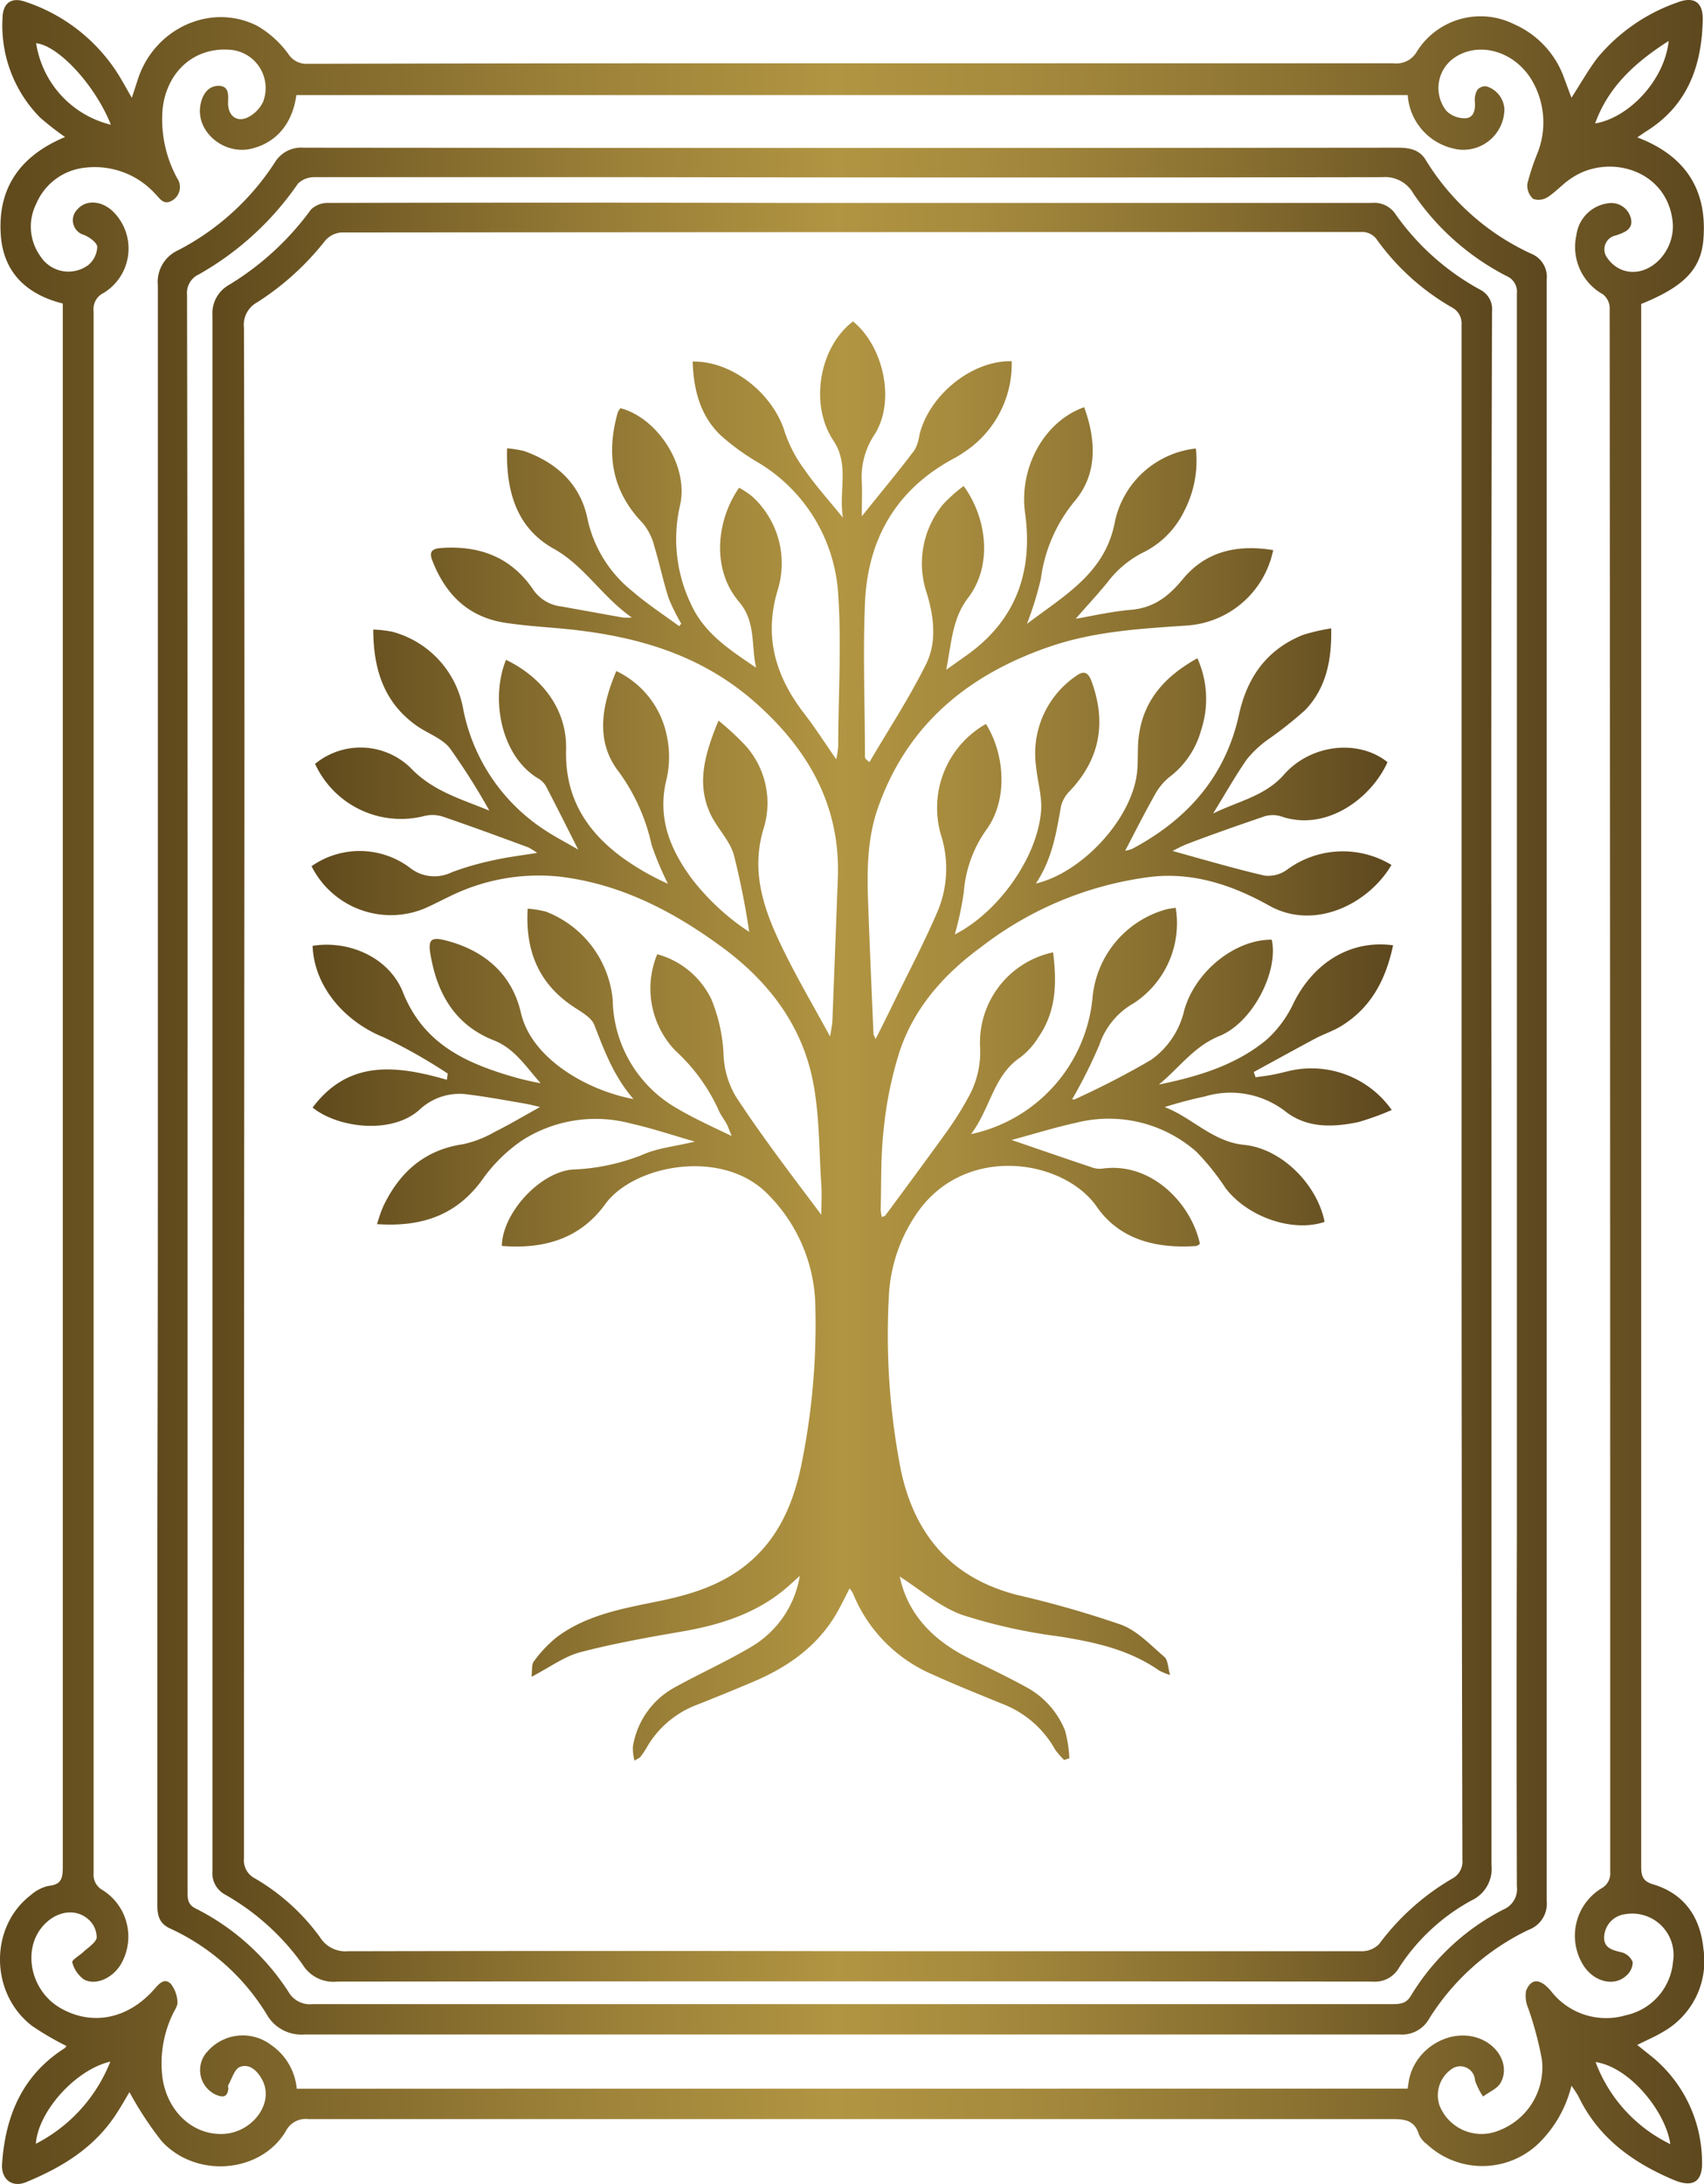
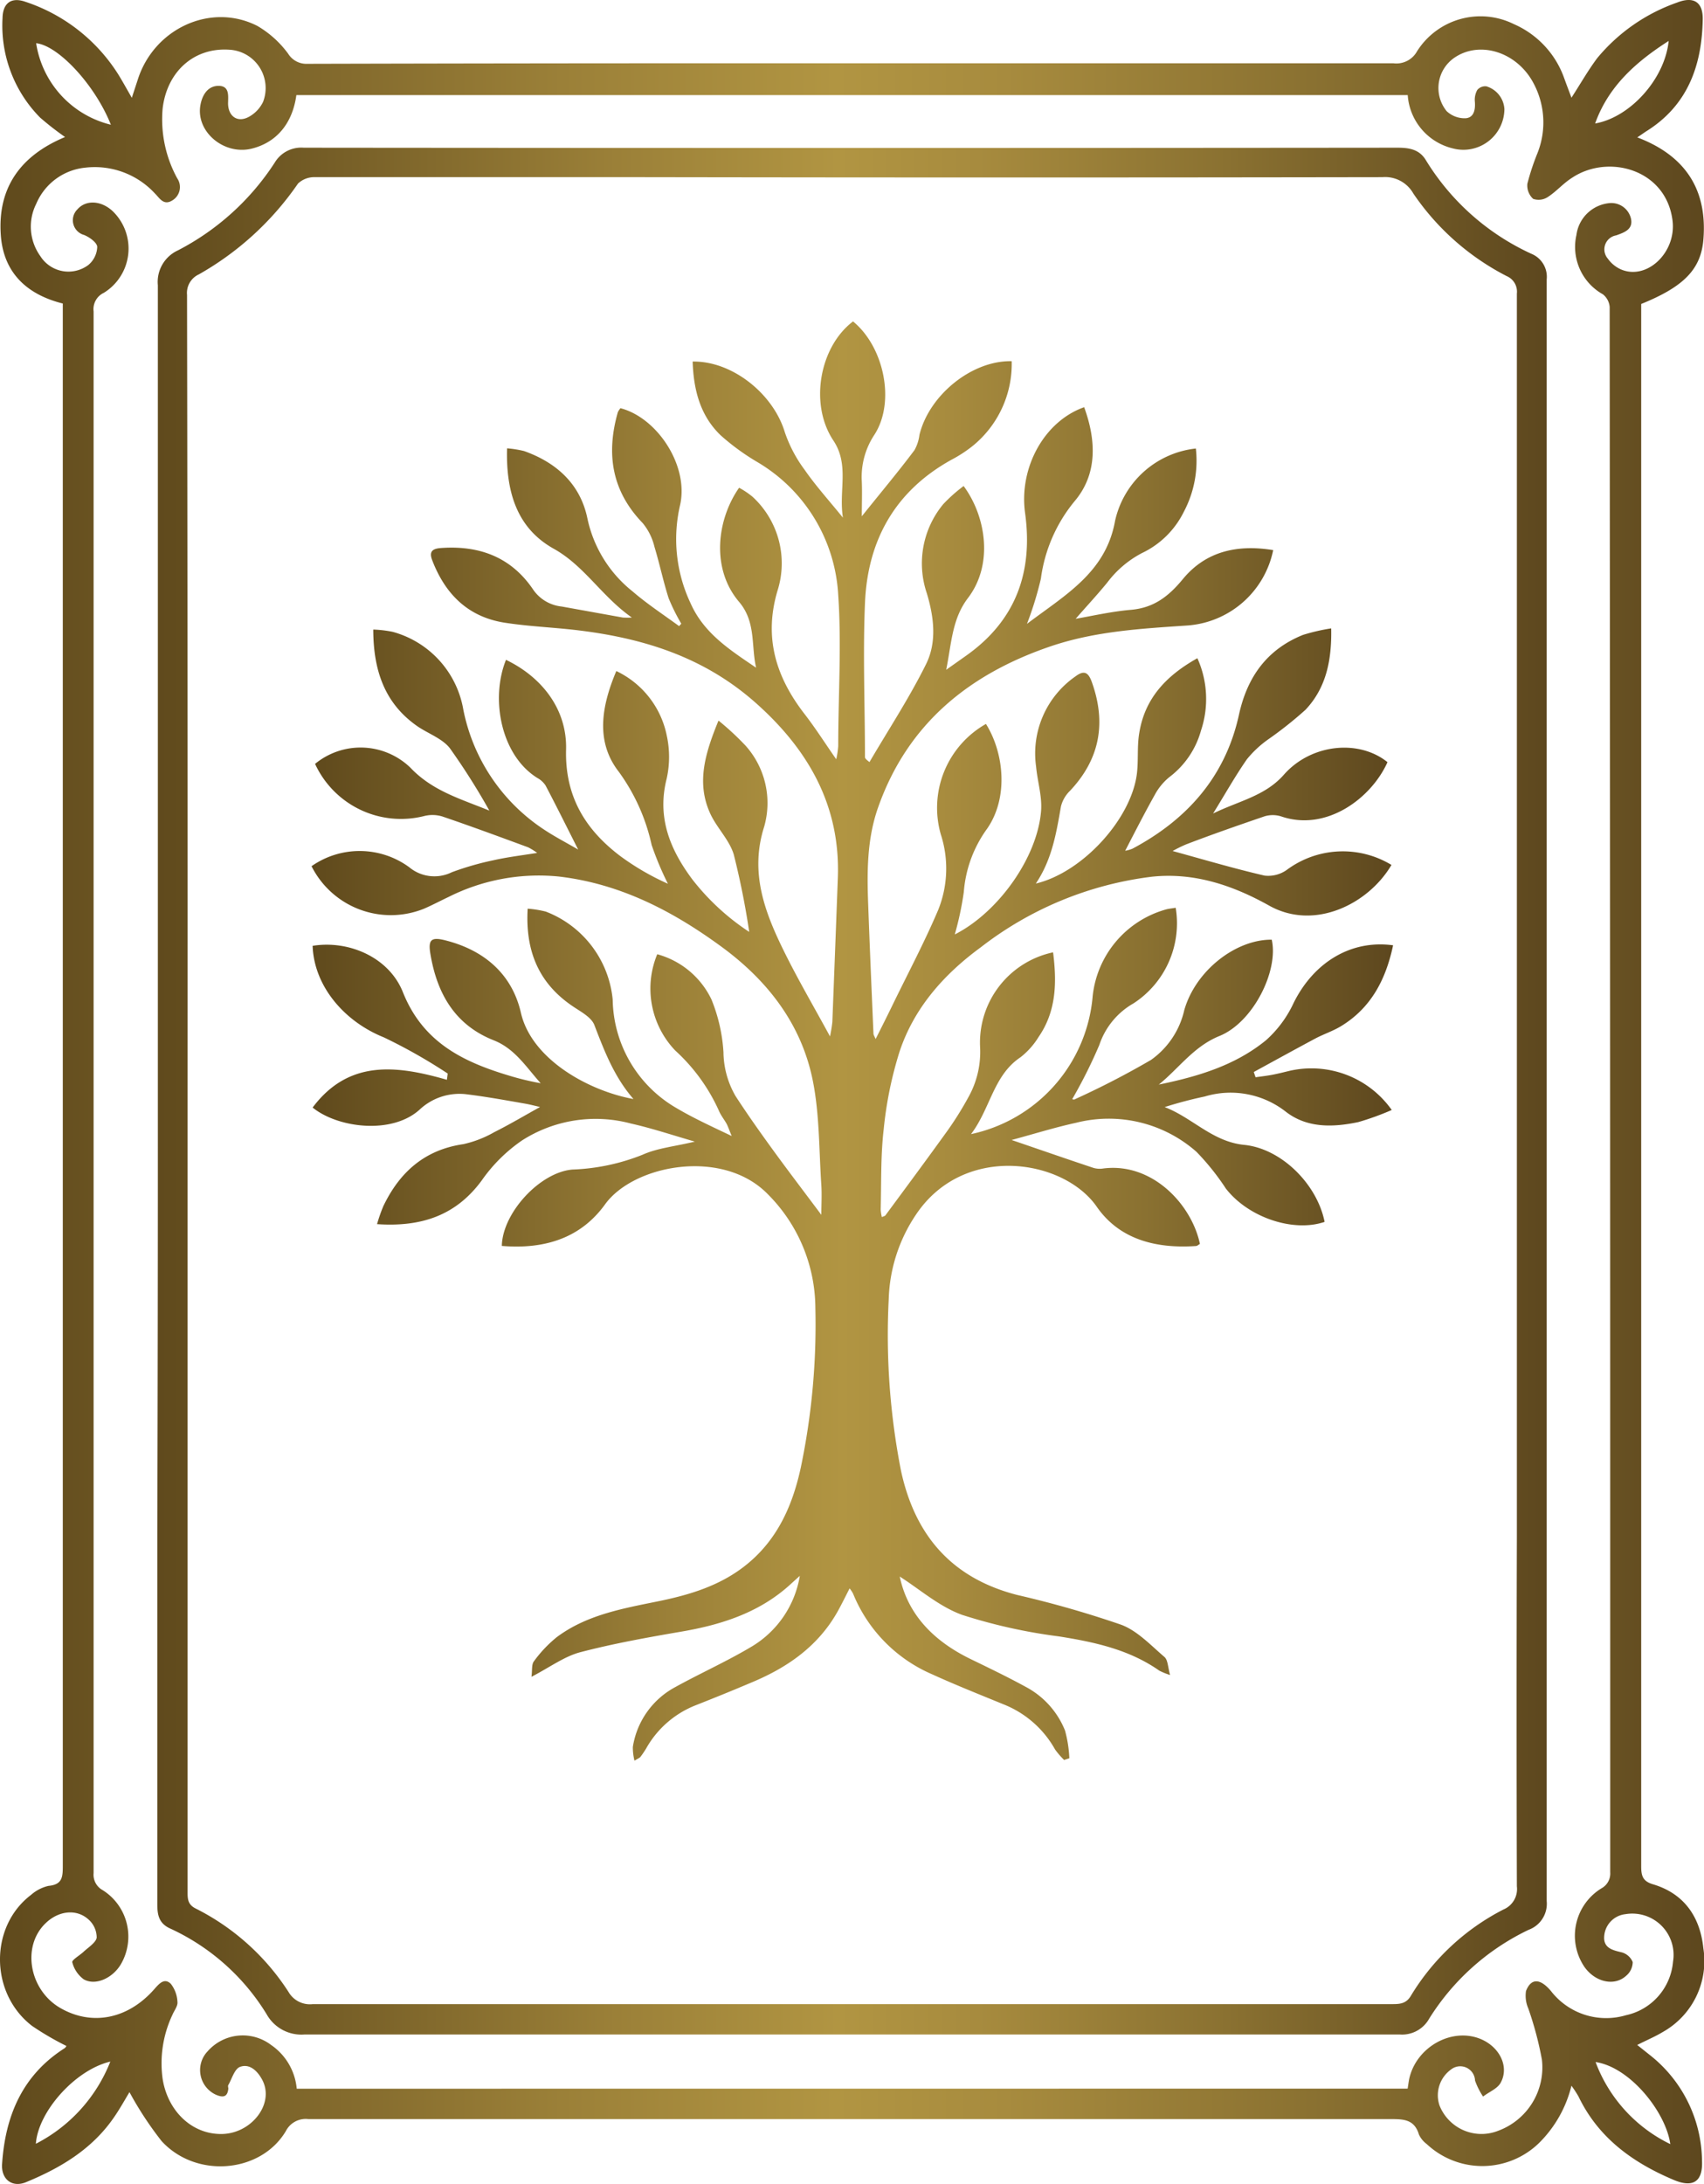
<svg xmlns="http://www.w3.org/2000/svg" xmlns:xlink="http://www.w3.org/1999/xlink" viewBox="0 0 188.59 241.65">
  <defs>
    <style>.cls-1{fill:url(#Безымянный_градиент_26);}.cls-2{fill:url(#Безымянный_градиент_26-2);}.cls-3{fill:url(#Безымянный_градиент_26-3);}.cls-4{fill:url(#Безымянный_градиент_26-4);}</style>
    <linearGradient id="Безымянный_градиент_26" y1="120.82" x2="188.59" y2="120.82" gradientUnits="userSpaceOnUse">
      <stop offset="0" stop-color="#604a1d" />
      <stop offset="0.01" stop-color="#614b1d" />
      <stop offset="0.33" stop-color="#9b8038" />
      <stop offset="0.49" stop-color="#b19542" />
      <stop offset="0.59" stop-color="#a78b3e" />
      <stop offset="0.77" stop-color="#8a7131" />
      <stop offset="1" stop-color="#5d471e" />
    </linearGradient>
    <linearGradient id="Безымянный_градиент_26-2" x1="17.44" y1="120.72" x2="171.19" y2="120.72" xlink:href="#Безымянный_градиент_26" />
    <linearGradient id="Безымянный_градиент_26-3" x1="23.5" y1="120.82" x2="165.11" y2="120.82" xlink:href="#Безымянный_градиент_26" />
    <linearGradient id="Безымянный_градиент_26-4" x1="34.51" y1="115.2" x2="154.24" y2="115.2" xlink:href="#Безымянный_градиент_26" />
  </defs>
  <g id="Слой_2" data-name="Слой 2">
    <g id="Слой_1-2" data-name="Слой 1">
      <path class="cls-1" d="M181.64,33.63v1.61q0,85.62,0,171.25c0,1.09.2,1.67,1.39,2,3.41,1.05,5.14,3.63,5.49,7.06a9,9,0,0,1-4.48,9.25c-.86.52-1.8.91-2.84,1.44l1.38,1.1a15.09,15.09,0,0,1,5.79,11.73c.1,2.3-1,3-3.13,2.1-4.53-1.91-8.34-4.65-10.54-9.23a12.22,12.22,0,0,0-.78-1.19,13.39,13.39,0,0,1-3.54,6.29,9,9,0,0,1-12.48.16,2.74,2.74,0,0,1-.86-1.05c-.51-1.72-1.76-1.71-3.22-1.71q-59.85,0-119.69,0a2.47,2.47,0,0,0-2.5,1.34c-2.78,4.65-9.92,5.26-13.74,1.1a38.06,38.06,0,0,1-3.56-5.42c-.47.77-1.07,1.87-1.78,2.88-2.41,3.46-5.88,5.52-9.67,7.08-1.56.64-2.76-.34-2.65-2,.35-5.32,2.23-9.83,6.92-12.82a.68.68,0,0,0,.2-.25,32.33,32.33,0,0,1-3.79-2.21c-4.71-3.61-4.74-11-.13-14.5a4.44,4.44,0,0,1,1.93-1c1.56-.14,1.59-1,1.59-2.25q0-85.56,0-171.11V33.58c-4-1-6.56-3.42-6.86-7.55-.38-5.29,2.21-8.83,7.11-10.87A32.59,32.59,0,0,1,4.43,13,14.48,14.48,0,0,1,.28,2C.31.35,1.24-.36,2.82.2a19.3,19.3,0,0,1,10.25,8c.48.77.92,1.58,1.52,2.62l.67-2.05C17.08,3.14,23.34.26,28.47,2.86a11.25,11.25,0,0,1,3.42,3.08A2.37,2.37,0,0,0,34,7.06Q57.19,7,80.41,7q36.9,0,73.8,0a2.61,2.61,0,0,0,2.63-1.34,8.31,8.31,0,0,1,10.69-3,10.26,10.26,0,0,1,5.59,6c.25.69.51,1.37.8,2.15,1-1.54,1.82-3,2.86-4.39A20.07,20.07,0,0,1,185.62.28c1.81-.71,2.86-.07,2.83,1.86-.09,5.14-1.68,9.57-6.32,12.43l-.92.63c5.27,2,7.74,5.72,7.32,11.21C188.28,29.78,186.38,31.71,181.64,33.63ZM155.79,231.07c.07-.43.11-.75.17-1.06.78-3.58,4.79-5.79,8-4.39,2.05.9,3.09,3.06,2.12,4.81-.37.66-1.28,1-1.94,1.52a7.94,7.94,0,0,1-.89-1.77,1.64,1.64,0,0,0-2.64-1.24,3.52,3.52,0,0,0-1.29,4,5,5,0,0,0,6.5,2.79,7.47,7.47,0,0,0,4.83-7.87,37.72,37.72,0,0,0-1.51-5.67,3.49,3.49,0,0,1-.25-1.92c.57-1.46,1.59-1.39,2.76,0a7.72,7.72,0,0,0,8.3,2.68,6.63,6.63,0,0,0,5.21-5.92,4.57,4.57,0,0,0-5.27-5.26,2.64,2.64,0,0,0-2.34,2.37c-.14,1.34.84,1.6,1.92,1.85a1.84,1.84,0,0,1,1.23,1.08,2,2,0,0,1-.72,1.51c-1.31,1.21-3.45.71-4.64-1a6.15,6.15,0,0,1,1.92-8.68,1.86,1.86,0,0,0,.95-1.77c0-8.52,0-17,0-25.57q0-73.8-.06-147.6a2,2,0,0,0-.75-1.4A6,6,0,0,1,174.47,26a4.07,4.07,0,0,1,3.67-3.53,2.23,2.23,0,0,1,2.37,1.73c.25,1.18-.74,1.52-1.64,1.84a1.57,1.57,0,0,0-.92,2.58,3.54,3.54,0,0,0,1.46,1.19c2.88,1.22,6.12-1.89,5.7-5.38C184.42,18.72,178,17,174,19.66c-1,.63-1.74,1.52-2.7,2.14a1.85,1.85,0,0,1-1.62.2,2,2,0,0,1-.64-1.67,26.37,26.37,0,0,1,1.12-3.39,9.19,9.19,0,0,0-.64-8.09c-1.9-3.17-5.81-4.32-8.53-2.48a4.06,4.06,0,0,0-.88,5.93,2.9,2.9,0,0,0,2.12.78c.9-.08,1.07-.95,1-1.83a2.22,2.22,0,0,1,.27-1.3,1.15,1.15,0,0,1,1-.4,2.8,2.8,0,0,1,2,2.52,4.54,4.54,0,0,1-5.7,4.35,6.52,6.52,0,0,1-5-5.9h-123c-.43,3.15-2.2,5.24-4.93,5.92-3.1.77-6.25-1.9-5.68-4.86.21-1.11.84-2.11,2.05-2.08s1,1.19,1,2c.05,1.43,1.1,2.11,2.35,1.4a3.73,3.73,0,0,0,1.53-1.64,4.25,4.25,0,0,0-3.73-5.76C21.5,5.23,18.49,7.89,18,12a13.6,13.6,0,0,0,1.61,7.72,1.72,1.72,0,0,1-.5,2.43c-1,.65-1.44-.23-1.95-.73a9.06,9.06,0,0,0-7.73-2.87,6.59,6.59,0,0,0-5.42,4,5.6,5.6,0,0,0,.45,5.78,3.68,3.68,0,0,0,5.3,1,2.72,2.72,0,0,0,1-2c0-.48-.84-1.08-1.44-1.33a1.69,1.69,0,0,1-.75-2.84c.93-1.07,2.64-1,3.93.23a5.75,5.75,0,0,1-1,9,2,2,0,0,0-1.14,2.07q0,59.56,0,119.13,0,26.82,0,53.63a1.94,1.94,0,0,0,1,1.89,6.07,6.07,0,0,1,2,8.23c-.92,1.52-2.79,2.37-4.09,1.64A3.36,3.36,0,0,1,8,217.09c-.07-.25.83-.76,1.26-1.17s1.36-1,1.44-1.55a2.67,2.67,0,0,0-.89-2c-1.32-1.21-3.3-1-4.74.38-2.7,2.55-1.85,7.43,1.64,9.42s7.47,1.21,10.39-2.13c.52-.59,1.1-1.26,1.81-.56a3.51,3.51,0,0,1,.73,2c.05.44-.34.93-.54,1.39A12.55,12.55,0,0,0,18,230c.57,3.57,3.26,6.15,6.57,6.09s5.9-3.43,4.41-6.07c-.52-.94-1.38-1.75-2.43-1.35-.6.24-.88,1.3-1.28,2-.07.11,0,.28,0,.41-.1.92-.57,1-1.34.68a3,3,0,0,1-.94-4.83,5.18,5.18,0,0,1,7-.7,6.58,6.58,0,0,1,2.85,4.85ZM12.27,13.8C10.54,9.43,6.48,5.05,4,4.78A11,11,0,0,0,12.27,13.8ZM184.68,4.53C181,6.88,178,9.59,176.54,13.66,180.38,13,184.25,8.77,184.68,4.53Zm.18,232.68c-.48-3.51-4.43-8.51-8.27-9.08A16.52,16.52,0,0,0,184.86,237.21ZM12.21,228.08c-3.91.92-8,5.56-8.24,9.09A17.37,17.37,0,0,0,12.21,228.08Z" />
      <path class="cls-2" d="M17.47,120.84q0-44.64,0-89.28a3.84,3.84,0,0,1,2.22-3.86A28.19,28.19,0,0,0,30.4,18a3.42,3.42,0,0,1,3.22-1.66q60.53.06,121.06,0c1.27,0,2.39.18,3.11,1.35a26.76,26.76,0,0,0,11.7,10.39,2.75,2.75,0,0,1,1.69,2.84q0,89.7,0,179.39a3.07,3.07,0,0,1-2,3.19,26.39,26.39,0,0,0-11,9.82,3.43,3.43,0,0,1-3.27,1.76q-60.6,0-121.2,0a4.4,4.4,0,0,1-4.2-2.24,24.51,24.51,0,0,0-10.69-9.49c-1.25-.57-1.41-1.52-1.41-2.7q0-20.52,0-41Q17.48,145.23,17.47,120.84Zm3.29.11V143.2q0,33.09,0,66.19c0,.79.08,1.35.91,1.76a26.21,26.21,0,0,1,10.26,9.22,2.73,2.73,0,0,0,2.69,1.35q44.3,0,88.58,0H154c.84,0,1.59,0,2.13-.89a25.6,25.6,0,0,1,10.27-9.58,2.45,2.45,0,0,0,1.48-2.56q-.06-19.35,0-38.7,0-68.76,0-137.51a1.87,1.87,0,0,0-1.12-1.93,27.85,27.85,0,0,1-10.34-9.14A3.58,3.58,0,0,0,153,19.6q-41,.07-82.09,0-18,0-36.07,0a2.61,2.61,0,0,0-1.86.71A33,33,0,0,1,22,30.36a2.26,2.26,0,0,0-1.3,2.27Q20.78,76.79,20.76,121Z" />
-       <path class="cls-3" d="M165.07,120.78q0,42.78,0,85.55a3.87,3.87,0,0,1-2.23,3.93,22.15,22.15,0,0,0-8,7.43,3.07,3.07,0,0,1-2.94,1.54q-57.28-.06-114.57,0a4,4,0,0,1-3.86-1.92,26.7,26.7,0,0,0-8.56-7.71,2.68,2.68,0,0,1-1.4-2.59q0-86,0-172.06a3.64,3.64,0,0,1,1.9-3.47,31.25,31.25,0,0,0,9-8.29,2.63,2.63,0,0,1,1.88-.74q25.36-.06,50.72,0,32.41,0,64.82,0a2.82,2.82,0,0,1,2.65,1.29,27.61,27.61,0,0,0,9.3,8.29,2.42,2.42,0,0,1,1.35,2.42Q165,77.59,165.07,120.78Zm-3.31,0h0q0-42.43,0-84.86A2,2,0,0,0,160.67,34a26.35,26.35,0,0,1-8.25-7.44,2,2,0,0,0-1.84-.89q-56.4,0-112.79.05a2.6,2.6,0,0,0-1.79.89,30.3,30.3,0,0,1-7.54,6.84A2.83,2.83,0,0,0,27,36.27q.07,29.08.05,58.18Q27,150,27,205.58a2.25,2.25,0,0,0,1.21,2.23,23.5,23.5,0,0,1,7.22,6.53,3.3,3.3,0,0,0,3.08,1.53q30.06-.06,60.12,0,26,0,52,0a2.69,2.69,0,0,0,2-.79,26.94,26.94,0,0,1,8.07-7.23,2.13,2.13,0,0,0,1.15-2.09Q161.75,163.26,161.76,120.83Z" />
      <path class="cls-4" d="M34.6,104.64c4-.65,8.47,1.27,10,5.15,2.21,5.52,6.63,7.68,11.75,9.21a29.62,29.62,0,0,0,3.49.84c-1.59-1.76-2.84-3.82-5.2-4.75-4.3-1.7-6.27-5.18-7-9.52-.28-1.62.08-1.94,1.68-1.53,4.28,1.09,7.35,3.73,8.33,8,1.17,5.13,7.44,8.63,12.46,9.55-2.14-2.46-3.22-5.31-4.33-8.19-.31-.81-1.37-1.4-2.19-1.94-3.89-2.53-5.47-6.14-5.19-10.93a11.74,11.74,0,0,1,2,.32,11.61,11.61,0,0,1,7.41,9.74,14.11,14.11,0,0,0,7.06,12c1.84,1.09,3.82,2,6.11,3.09-.29-.7-.39-1-.54-1.31-.27-.49-.63-.93-.85-1.43a20.23,20.23,0,0,0-4.85-6.71,9.92,9.92,0,0,1-2-10.66,9.38,9.38,0,0,1,6,5,18.4,18.4,0,0,1,1.33,5.84,9.87,9.87,0,0,0,1.33,4.84c1.3,2,2.63,3.88,4,5.77,1.79,2.47,3.65,4.9,5.5,7.38,0-1.06.07-2.19,0-3.3-.26-3.85-.19-7.77-.94-11.53-1.24-6.2-4.92-11-10-14.75-5.44-4-11.3-7.06-18.14-7.85a22.25,22.25,0,0,0-12.17,2.26c-.91.43-1.81.91-2.74,1.31a9.82,9.82,0,0,1-12.43-4.71,9.28,9.28,0,0,1,10.82.12A4.35,4.35,0,0,0,50,96.5a32.09,32.09,0,0,1,4.62-1.33c1.51-.34,3-.52,4.83-.81a6.93,6.93,0,0,0-1-.62c-3.15-1.16-6.29-2.32-9.46-3.4a3.74,3.74,0,0,0-2-.07,10.47,10.47,0,0,1-12.12-5.76,7.93,7.93,0,0,1,10.54.41c2.44,2.58,5.54,3.45,8.75,4.76a74.87,74.87,0,0,0-4.37-6.9c-.85-1.09-2.42-1.62-3.62-2.45-3.62-2.53-4.85-6.19-4.86-10.68a12.94,12.94,0,0,1,2.14.25,10.81,10.81,0,0,1,7.83,8.62A20.68,20.68,0,0,0,60.2,91.77c1.17.78,2.43,1.43,3.79,2.22-1.27-2.51-2.41-4.81-3.61-7.09a2.52,2.52,0,0,0-.89-.82C55.44,83.58,54.26,77.33,56,73c3.94,1.89,6.77,5.44,6.65,9.93-.13,5.15,2.1,8.83,6,11.78a28.24,28.24,0,0,0,5.27,3.06,34.15,34.15,0,0,1-1.8-4.29,21.59,21.59,0,0,0-3.63-8.09c-2.6-3.33-1.93-7.24-.28-11.15a10.11,10.11,0,0,1,5.58,7.12,11.07,11.07,0,0,1,0,4.76c-1.1,4.31.36,7.86,2.84,11.18a26.18,26.18,0,0,0,6.29,5.8,87,87,0,0,0-1.71-8.56c-.48-1.61-1.86-2.93-2.59-4.5-1.58-3.42-.59-6.68.9-10.32a30.32,30.32,0,0,1,3,2.78,9.51,9.51,0,0,1,2.06,8.94c-1.6,5,0,9.33,2.1,13.62,1.55,3.17,3.35,6.23,5.18,9.6a16,16,0,0,0,.26-1.59q.31-8,.61-16c.28-8-3.32-14.18-9.07-19.29s-12.51-7.2-19.87-8.07c-2.65-.31-5.33-.41-8-.83-4-.65-6.5-3.14-7.94-6.86-.4-1,0-1.32.94-1.39,4.27-.31,7.81,1,10.26,4.66a4.37,4.37,0,0,0,3.11,1.81l6.77,1.22a8.14,8.14,0,0,0,1,0c-3.35-2.35-5.24-5.72-8.66-7.62-4.11-2.3-5.28-6.36-5.15-11.1A12,12,0,0,1,58,49.9c3.58,1.27,6.2,3.63,7,7.4A14,14,0,0,0,70,65.42c1.62,1.4,3.43,2.58,5.16,3.85L75.4,69A22,22,0,0,1,74,66.18c-.6-1.88-1-3.82-1.57-5.69a6.46,6.46,0,0,0-1.3-2.62c-3.44-3.56-4.06-7.68-2.75-12.27a2.09,2.09,0,0,1,.29-.44c4.11,1.07,7.58,6.4,6.6,10.71a16.6,16.6,0,0,0,1.15,10.85c1.48,3.36,4.38,5.19,7.26,7.15-.56-2.46,0-5.06-1.88-7.28-3.14-3.69-2.45-9.13,0-12.63a9.23,9.23,0,0,1,1.49,1,10,10,0,0,1,2.76,10.39c-1.54,5.19-.17,9.56,3,13.65,1.23,1.59,2.31,3.3,3.5,5a9.56,9.56,0,0,0,.22-1.46c0-5.57.38-11.17,0-16.71a18.23,18.23,0,0,0-9-14.74,25.54,25.54,0,0,1-4-2.92C77.5,46,76.76,43.14,76.66,40c4.37-.08,8.92,3.56,10.2,7.82A15.12,15.12,0,0,0,89.07,52c1.2,1.73,2.62,3.3,4.22,5.27-.48-3,.74-5.84-1.06-8.54-2.67-4-1.54-10.36,2.18-13.17,3.43,2.81,4.71,8.9,2.37,12.53a8.44,8.44,0,0,0-1.4,5.18c.05,1.24,0,2.48,0,3.85,2-2.5,4-4.88,5.83-7.32a4.61,4.61,0,0,0,.55-1.69c1.08-4.42,5.82-8.25,10.21-8.15a11.69,11.69,0,0,1-4.35,9.4,14.74,14.74,0,0,1-2.31,1.5c-6.26,3.46-9.3,8.94-9.58,15.89-.24,5.66,0,11.33,0,17,0,.12.07.24.5.56,2.11-3.6,4.41-7.1,6.26-10.83,1.21-2.44.88-5.19.09-7.83a10.27,10.27,0,0,1,1.82-9.88,17.09,17.09,0,0,1,2.25-2c2.48,3.36,3.32,8.67.48,12.39-1.76,2.32-1.8,4.91-2.41,7.94l2.22-1.57c5.5-3.89,7.41-9.26,6.51-15.78-.69-5,2.11-10.14,6.54-11.7,1.33,3.64,1.48,7.35-1,10.33a16.93,16.93,0,0,0-3.79,8.64,37.91,37.91,0,0,1-1.54,5c4.24-3.21,8.73-5.68,9.75-11.4a10.3,10.3,0,0,1,8.94-8,12.06,12.06,0,0,1-1.33,7,9.89,9.89,0,0,1-4.64,4.57,11.44,11.44,0,0,0-3.84,3.27c-1.19,1.45-2.47,2.82-3.49,4,1.74-.3,4-.82,6.18-1,2.5-.23,4.13-1.51,5.68-3.39,2.57-3.12,6.08-3.85,10-3.21a10.46,10.46,0,0,1-9.64,8.35c-5,.34-10,.63-14.83,2.24-9.11,3.06-16,8.59-19.27,17.92-1.23,3.5-1.22,7.14-1.08,10.79.17,4.73.38,9.46.58,14.19,0,.13.09.25.24.6.7-1.39,1.32-2.62,1.92-3.86,1.69-3.47,3.5-6.88,5-10.41a12.24,12.24,0,0,0,.29-8.38,10.67,10.67,0,0,1,5-12.21c2,3.2,2.52,8.15.13,11.59a13.67,13.67,0,0,0-2.58,7,34.67,34.67,0,0,1-1,4.7c4.8-2.43,9.14-8.49,9.55-13.66.13-1.61-.4-3.26-.55-4.91A10.37,10.37,0,0,1,119,74.85c1-.76,1.46-.46,1.85.64,1.6,4.5.88,8.49-2.43,12a3.64,3.64,0,0,0-1,1.73c-.52,3-1,5.88-2.78,8.53,5.22-1.24,10.65-7.24,11.2-12.28.16-1.45,0-2.95.25-4.39.62-3.84,3-6.34,6.43-8.26a11,11,0,0,1,.4,8,9.68,9.68,0,0,1-3.51,5.16,6.57,6.57,0,0,0-1.63,2c-1.12,2-2.14,4-3.25,6.14a3.6,3.6,0,0,0,.81-.23c6.07-3.23,10.29-8,11.78-14.81.91-4.17,3.09-7.23,7.09-8.84a21.57,21.57,0,0,1,3.12-.72c.07,3.51-.55,6.57-2.84,9a42.73,42.73,0,0,1-4.19,3.32A11.8,11.8,0,0,0,138,84c-1.28,1.84-2.38,3.8-3.74,6,2.86-1.4,5.76-1.93,7.84-4.3,3-3.4,8.28-3.94,11.46-1.38-1.79,4-6.77,7.72-11.77,6a3.11,3.11,0,0,0-1.86,0c-2.92,1-5.8,2-8.69,3.11a15.36,15.36,0,0,0-1.46.72c3.39.93,6.76,1.93,10.17,2.72a3.53,3.53,0,0,0,2.49-.65A10.39,10.39,0,0,1,154,95.69c-2.53,4.31-8.5,7.31-13.52,4.51-4-2.24-8.33-3.72-13.05-3.2a38.52,38.52,0,0,0-18.88,7.8c-4.1,3-7.4,6.73-9,11.57a42.34,42.34,0,0,0-1.75,8.6c-.34,2.92-.25,5.89-.33,8.83a4.63,4.63,0,0,0,.13.85c.19-.09.34-.11.4-.2,2.32-3.14,4.64-6.27,6.92-9.44a36.66,36.66,0,0,0,2.26-3.63,10.23,10.23,0,0,0,1.29-5.56,10.21,10.21,0,0,1,8.08-10.46c.42,3.32.37,6.51-1.61,9.37a8.39,8.39,0,0,1-2,2.24c-3,2-3.33,5.68-5.47,8.5a17.08,17.08,0,0,0,13.46-15.25,11.18,11.18,0,0,1,8.13-9.61c.34-.09.71-.12,1.06-.18A10.56,10.56,0,0,1,125.46,111a8.33,8.33,0,0,0-3.79,4.6,55.24,55.24,0,0,1-3,6s.2.1.32,0a93.79,93.79,0,0,0,8.4-4.34,9.25,9.25,0,0,0,3.68-5.51c1.24-4.34,5.66-7.82,9.68-7.79.78,3.46-2.07,9.16-5.8,10.66-2.85,1.16-4.47,3.57-6.7,5.37,4.29-.88,8.45-2.11,11.87-4.91a12.65,12.65,0,0,0,3.06-4.14c2.21-4.44,6.3-7,11-6.36-.79,3.73-2.4,6.9-5.75,8.94-.9.55-1.92.88-2.85,1.37-2.28,1.22-4.55,2.47-6.82,3.71l.2.58c.63-.09,1.26-.16,1.88-.28s1.26-.28,1.88-.43a10.88,10.88,0,0,1,11.31,4.33,29.61,29.61,0,0,1-3.7,1.34c-2.77.58-5.63.69-8-1.13a9.92,9.92,0,0,0-9-1.7,45.42,45.42,0,0,0-4.43,1.17c3.06,1.17,5.29,3.83,8.79,4.18,4.16.41,8.09,4.38,8.91,8.52-3.48,1.19-8.46-.5-10.93-3.69a27.18,27.18,0,0,0-3.26-4.07,14.68,14.68,0,0,0-13.29-3.21c-2.34.51-4.64,1.23-7.16,1.91,3.25,1.11,6.15,2.12,9.07,3.09a2.49,2.49,0,0,0,1.09.06c5.43-.68,9.77,4,10.68,8.35-.14.07-.28.22-.44.23-4.38.3-8.46-.69-11-4.38-3.7-5.27-14.72-7-20,.93a17.63,17.63,0,0,0-3,9.32,77.84,77.84,0,0,0,1.36,19c1.55,7.17,5.64,11.89,12.88,13.74a113.36,113.36,0,0,1,11.49,3.29c1.79.67,3.27,2.27,4.78,3.56.39.33.38,1.12.63,2a7.27,7.27,0,0,1-1.19-.48c-3.34-2.34-7.16-3.16-11.11-3.79a59.5,59.5,0,0,1-10.71-2.38c-2.55-.92-4.73-2.86-6.91-4.24.88,4.19,3.74,7.12,7.79,9.1,2.06,1,4.14,2,6.15,3.1a9.45,9.45,0,0,1,4.35,4.83,14,14,0,0,1,.48,3.07l-.58.19a8.82,8.82,0,0,1-1-1.16,11.28,11.28,0,0,0-5.72-5c-2.63-1.08-5.28-2.13-7.87-3.31a16.48,16.48,0,0,1-8.77-8.94,3.64,3.64,0,0,0-.38-.57c-.47.91-.86,1.72-1.3,2.51-2.17,3.89-5.6,6.26-9.61,7.92-2,.85-4.07,1.69-6.13,2.5a10.83,10.83,0,0,0-5.49,4.8c-.19.31-.4.62-.62.91-.07.1-.22.15-.66.42a6.13,6.13,0,0,1-.18-1.52,9.09,9.09,0,0,1,4.71-6.63c2.77-1.53,5.68-2.83,8.4-4.45a11.24,11.24,0,0,0,5.37-7.85l-.93.84c-3.4,3.16-7.58,4.53-12.06,5.31-3.79.65-7.6,1.33-11.31,2.3-1.77.47-3.36,1.66-5.4,2.72.1-.72,0-1.35.26-1.7a14,14,0,0,1,2.53-2.68c3.26-2.44,7.18-3.15,11.06-3.94,3.64-.73,7.14-1.77,10.07-4.19,3.36-2.77,5-6.53,5.89-10.65a77.29,77.29,0,0,0,1.61-17.69,17.92,17.92,0,0,0-5.26-12.54c-5-5.14-14.83-3.26-18,1.1-2.77,3.85-6.84,5-11.44,4.62.07-3.67,4.24-8.17,7.83-8.45a23.12,23.12,0,0,0,7.75-1.64c1.64-.74,3.54-.91,5.78-1.45-2.58-.75-4.8-1.49-7.07-2a15.1,15.1,0,0,0-12.07,1.88,17.55,17.55,0,0,0-4.44,4.41c-2.87,3.91-6.72,5.17-11.59,4.84a17.21,17.21,0,0,1,.7-2c1.8-3.75,4.57-6.23,8.86-6.85a12.26,12.26,0,0,0,3.42-1.33c1.68-.84,3.29-1.8,5.06-2.78-.6-.14-1.17-.29-1.76-.39-2.07-.36-4.15-.74-6.24-1a6.45,6.45,0,0,0-5.35,1.7c-3.09,2.77-9.06,2-11.82-.25,4-5.33,9.3-4.67,14.86-3.07l.09-.69a59.28,59.28,0,0,0-7.06-4C38.07,113,34.75,109.07,34.6,104.64Z" />
    </g>
  </g>
</svg>